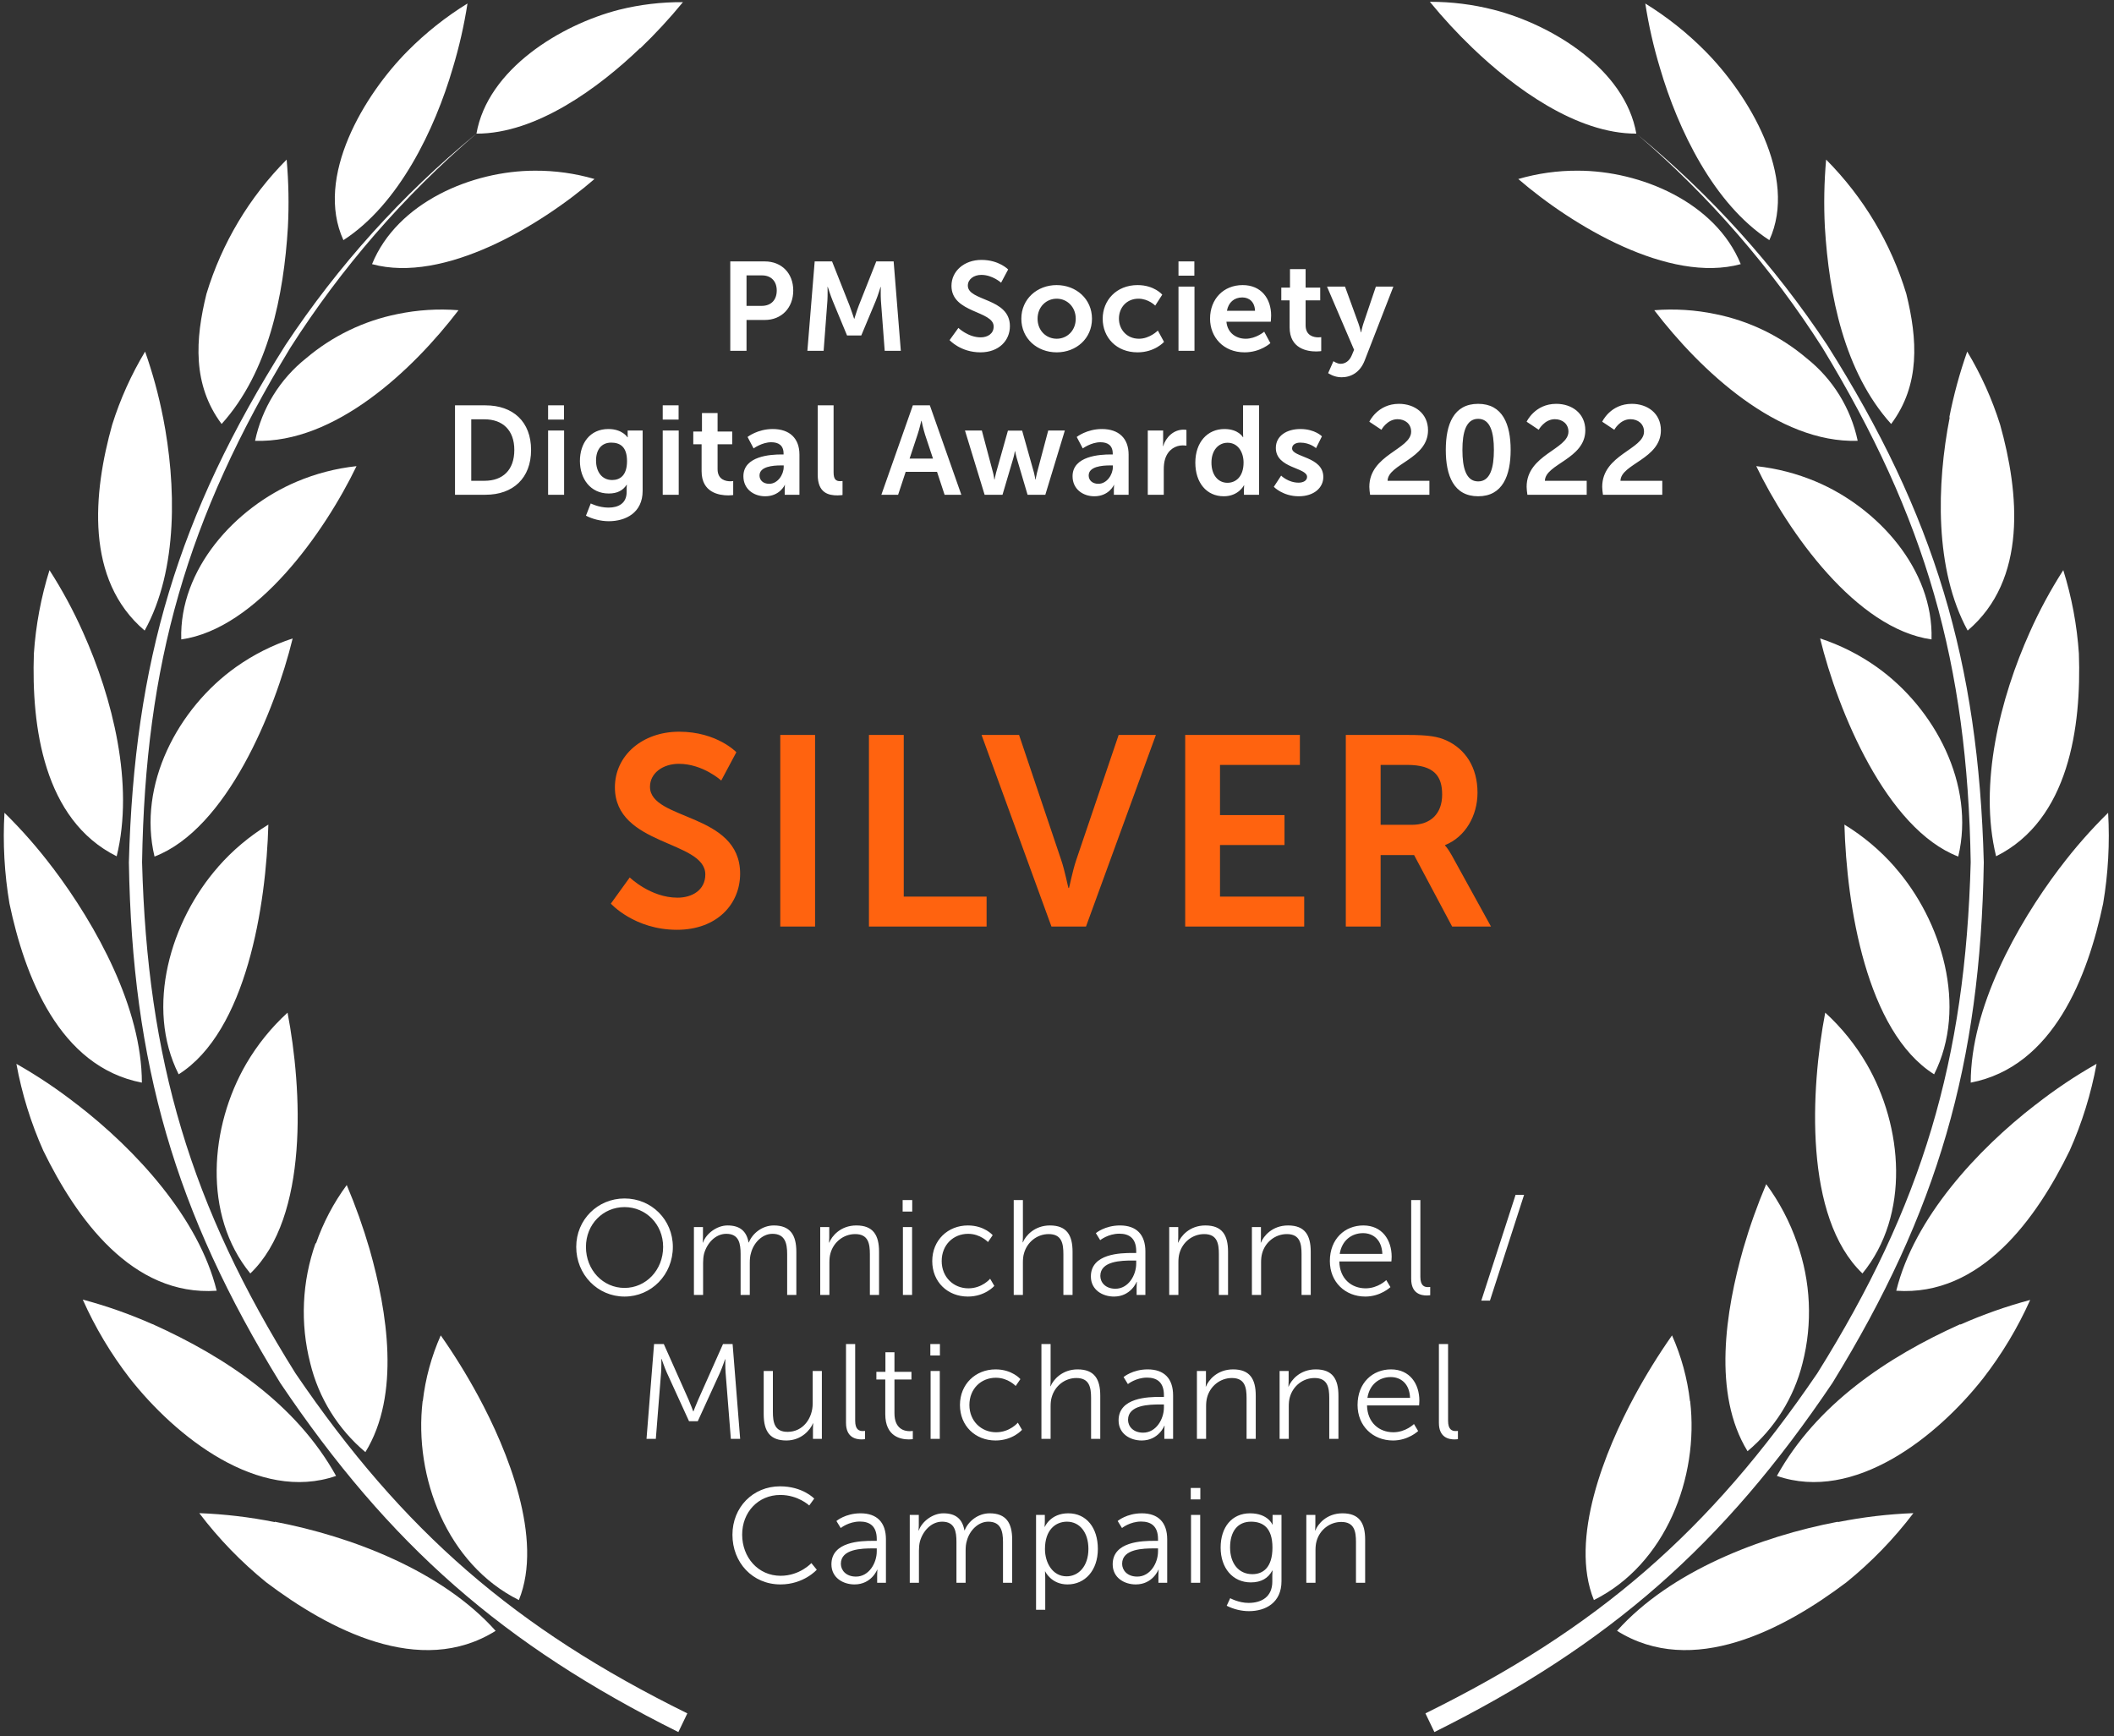
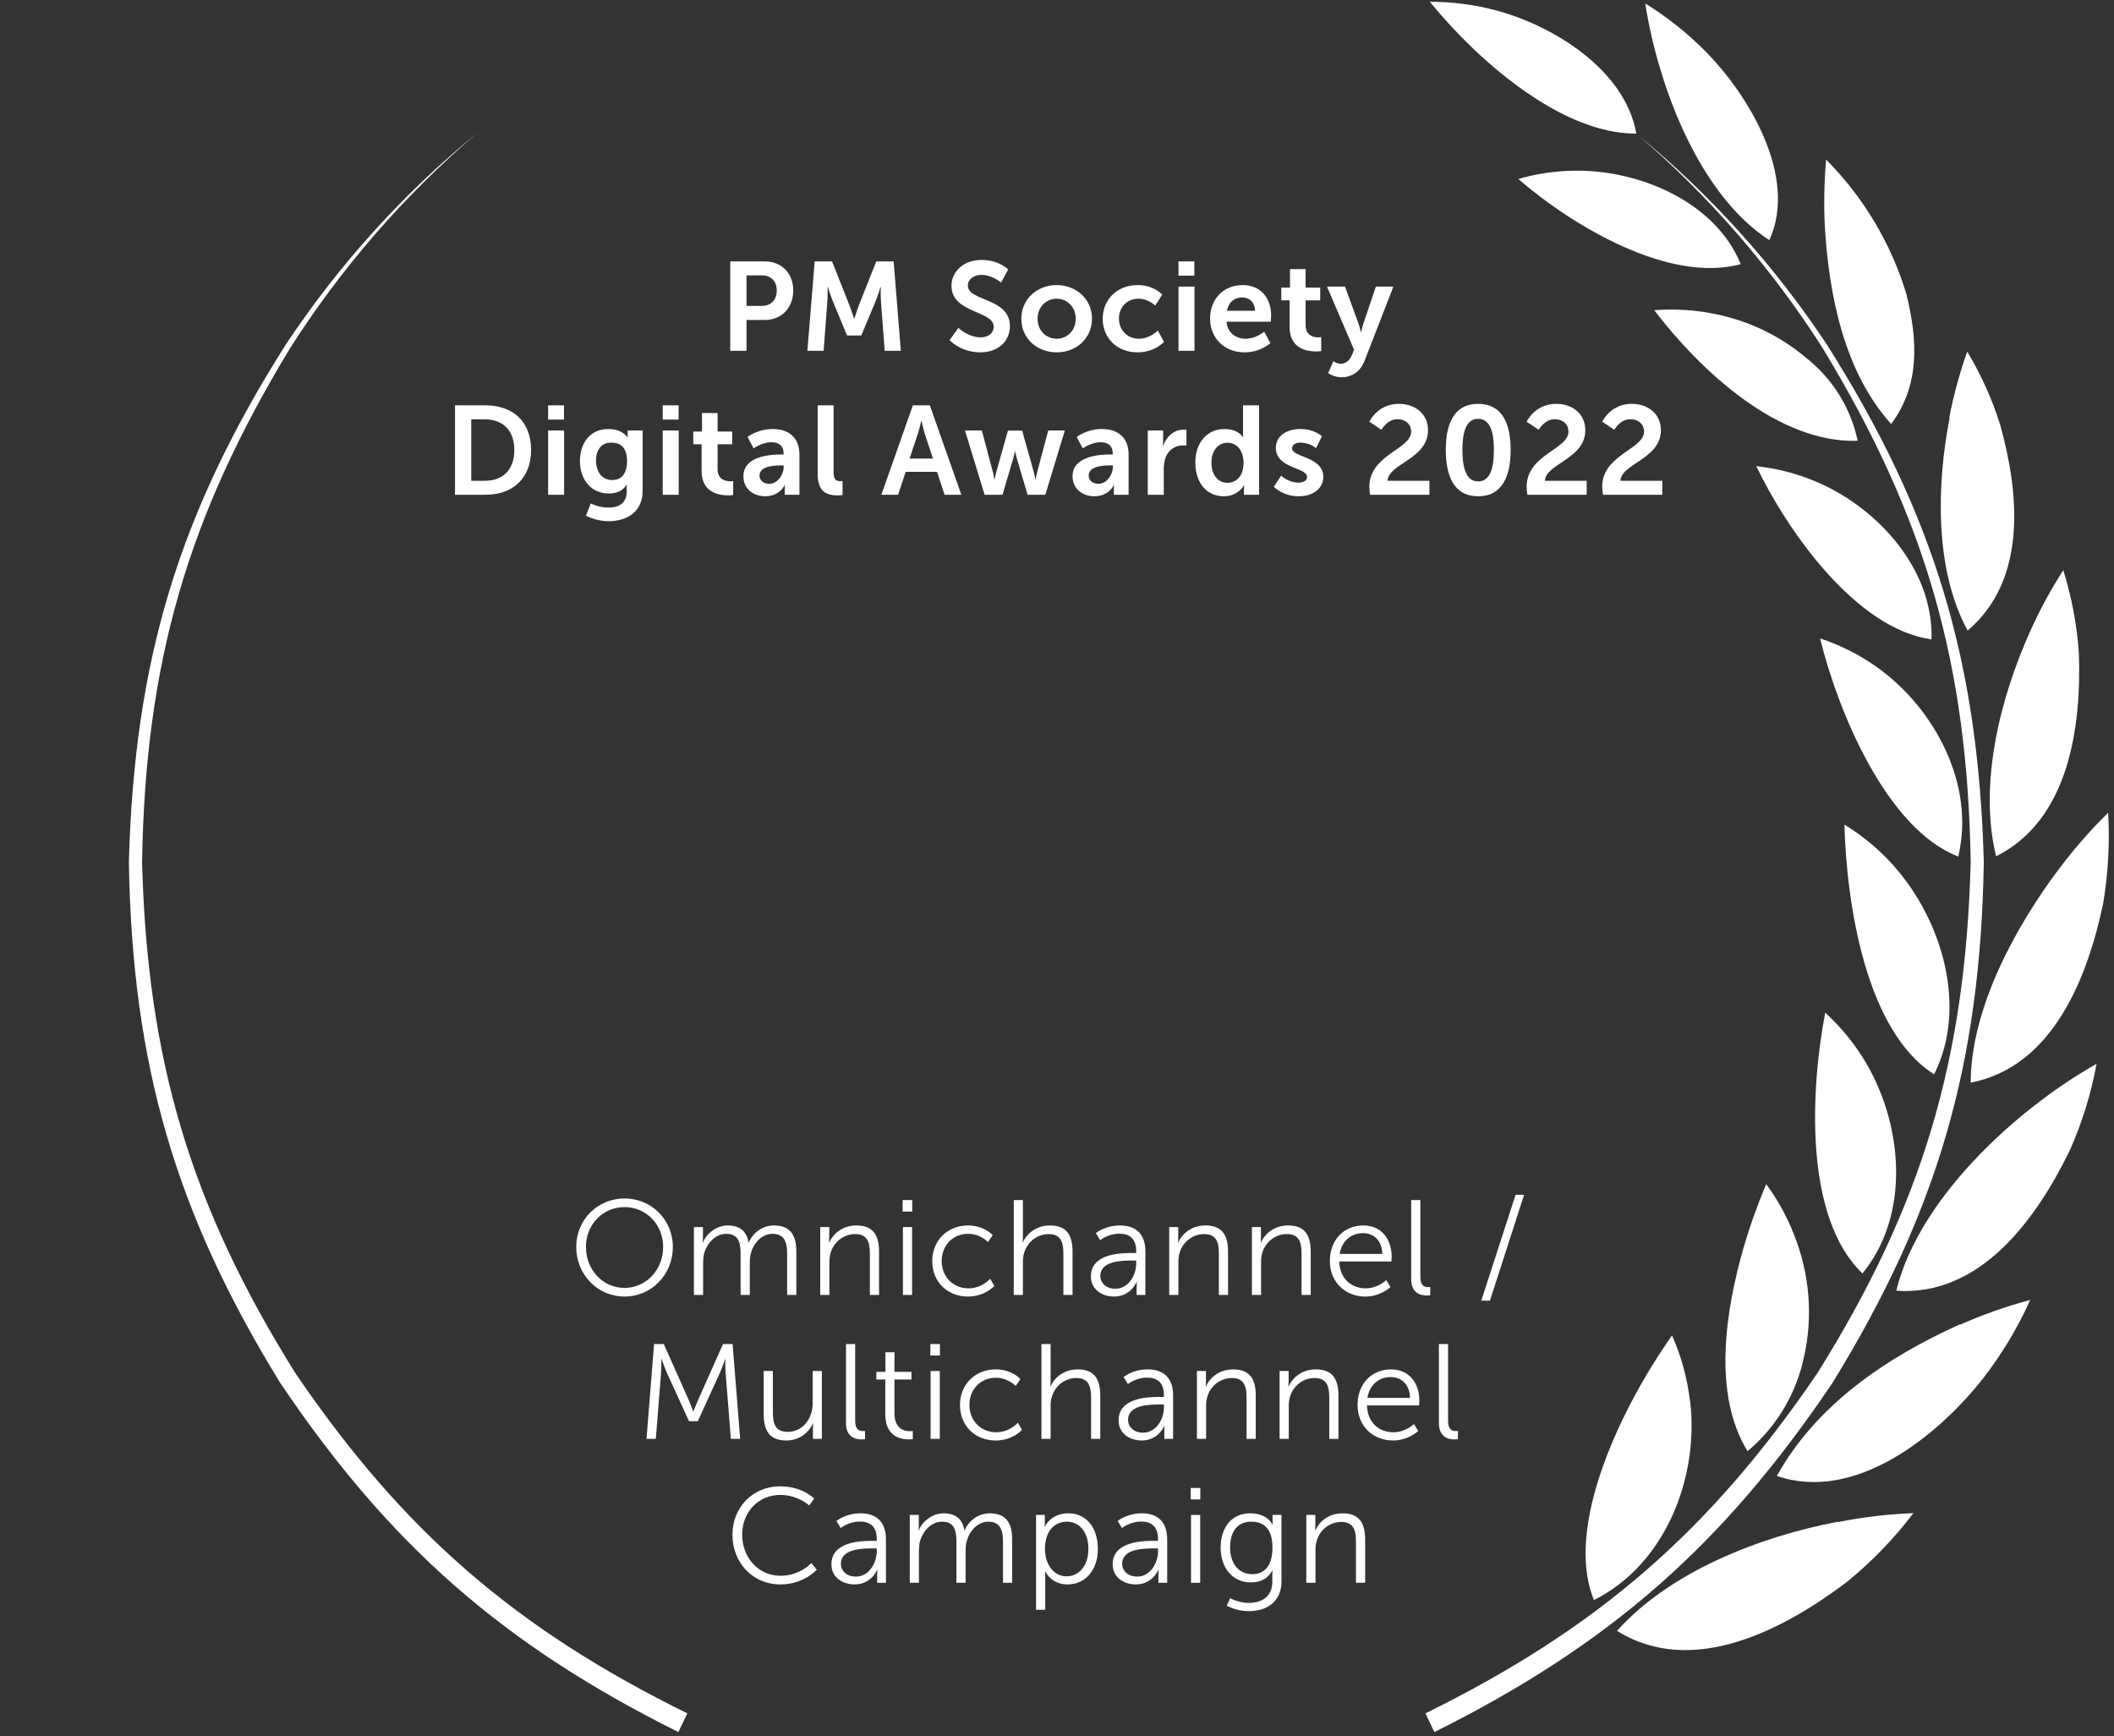
<svg xmlns="http://www.w3.org/2000/svg" width="235" height="193" viewBox="0 0 235 193" fill="none">
  <rect x="0" y="0" width="235" height="193" fill="#333333" stroke="none" />
  <path d="M190.685 34.914C194.427 35.665 197.916 37.353 200.825 39.819C203.734 42.126 205.744 45.374 206.509 49.002C197.644 49.291 189.019 41.192 183.894 34.486C186.167 34.304 188.453 34.448 190.685 34.914ZM201.872 53.539C208.732 56.435 214.954 63.29 214.715 71.081C206.329 69.897 198.761 59.141 195.231 51.818C197.517 52.065 199.755 52.645 201.872 53.539ZM208.623 74.145C215.084 78.732 219.591 87.229 217.686 95.218C209.709 92.144 204.305 79.06 202.331 70.971C204.575 71.709 206.696 72.779 208.623 74.145ZM210.617 96.372C215.882 102.342 218.763 111.943 215.004 119.426C207.456 114.66 205.272 100.601 205.033 91.666C207.125 92.944 209.011 94.531 210.627 96.372H210.617ZM207.496 118.261C211.544 125.226 212.352 135.066 207.037 141.563C200.506 135.315 201.274 121.047 202.899 112.57C204.71 114.225 206.26 116.144 207.496 118.261ZM199.768 138.161C201.297 142.459 201.509 147.114 200.377 151.533C199.427 155.359 197.287 158.786 194.264 161.323C190.346 154.946 191.821 145.722 193.796 138.778C194.503 136.349 195.352 133.963 196.338 131.634C197.805 133.624 198.961 135.825 199.768 138.161ZM187.883 155.752C188.88 164.239 185.151 173.9 177.184 177.869C174.412 171.064 178.46 161.174 181.711 155.174C182.966 152.855 184.354 150.609 185.869 148.449C186.899 150.768 187.571 153.231 187.863 155.752H187.883ZM175.399 18.974C182.379 18.974 190.705 22.487 193.506 29.362C185.53 31.541 174.791 25.093 168.778 19.9C170.929 19.274 173.159 18.962 175.399 18.974ZM163.703 5.344C168.28 9.741 175.239 14.875 181.9 14.855C180.654 7.702 172.537 2.747 166.046 1.085C163.726 0.492 161.341 0.195 158.947 0.2C160.427 2.008 162.015 3.726 163.703 5.344ZM202.859 25.243C203.318 32.804 205.003 41.341 210.228 47.132C213.488 42.764 213.159 37.709 211.913 32.665C210.208 27.038 207.147 21.914 202.999 17.741C202.778 20.235 202.731 22.742 202.859 25.243ZM216.739 46.386C215.283 53.808 215.024 63.3 218.733 70.096C225.394 64.444 224.457 54.763 222.343 47.211C221.449 44.367 220.221 41.638 218.683 39.083C217.841 41.472 217.175 43.919 216.689 46.406L216.739 46.386ZM225.643 70.265C222.343 77.607 219.93 87.179 221.894 95.188C230.021 91.139 231.377 80.751 231.097 72.653C230.885 69.504 230.303 66.392 229.362 63.38C227.95 65.577 226.706 67.879 225.643 70.265ZM228.974 96.472C224.088 102.939 219.082 112.073 219.072 120.351C228.276 118.58 232.095 108.511 233.79 100.452C234.354 97.117 234.542 93.729 234.348 90.353C232.406 92.259 230.609 94.308 228.974 96.482V96.472ZM226.271 122.808C219.83 127.783 212.8 135.365 210.796 143.484C220.219 144.14 226.421 135.405 230.07 127.913C231.448 124.826 232.453 121.586 233.062 118.261C230.691 119.605 228.424 121.125 226.281 122.808H226.271ZM217.906 147.205C209.769 150.866 201.952 156.1 197.525 164.069C206.16 167.054 215.363 159.702 220.458 153.214C222.541 150.53 224.295 147.607 225.683 144.508C223.029 145.216 220.435 146.131 217.926 147.245L217.906 147.205ZM204.305 169.164C195.73 170.795 185.699 174.646 179.756 181.292C188.142 186.546 198.332 181.123 205.252 175.899C208.035 173.643 210.536 171.061 212.701 168.208C209.88 168.316 207.073 168.649 204.305 169.203V169.164ZM184.532 7.572C186.527 14.388 190.515 22.706 196.687 26.695C199.908 19.661 194.364 10.507 189.528 5.652C187.534 3.642 185.308 1.876 182.897 0.389C183.273 2.818 183.819 5.219 184.532 7.572Z" fill="white" />
  <path d="M181.988 14.925C189.988 21.79 196.933 29.792 202.598 38.675C214.075 57.579 218.711 73.777 219.07 95.855C218.482 117.854 213.696 133.992 202.02 152.657C190.054 170.238 177.58 181.043 158.456 190.466L159.453 192.545C178.917 182.844 191.56 171.76 203.695 153.742C215.421 134.688 220.157 118.232 220.526 95.865C219.928 73.568 215.042 57.211 203.116 38.356C197.281 29.546 190.163 21.652 181.998 14.935L181.988 14.925Z" fill="white" />
-   <path d="M44.179 34.914C40.437 35.666 36.948 37.354 34.038 39.819C31.13 42.127 29.12 45.375 28.355 49.003C37.219 49.291 45.844 41.192 50.969 34.486C48.697 34.305 46.411 34.45 44.179 34.914ZM32.992 53.54C26.131 56.435 19.91 63.29 20.149 71.081C28.534 69.897 36.102 59.141 39.632 51.819C37.346 52.066 35.109 52.646 32.992 53.54ZM26.241 74.145C19.78 78.732 15.273 87.229 17.177 95.219C25.204 92.144 30.559 79.061 32.533 70.972C30.288 71.71 28.168 72.78 26.241 74.145ZM24.247 96.373C18.982 102.343 16.101 111.944 19.86 119.426C27.408 114.66 29.591 100.601 29.831 91.667C27.739 92.945 25.853 94.531 24.237 96.373H24.247ZM27.368 118.262C23.32 125.227 22.512 135.067 27.826 141.564C34.358 135.316 33.59 121.048 31.965 112.571C30.154 114.226 28.604 116.145 27.368 118.262ZM35.095 138.161C33.566 142.459 33.355 147.115 34.487 151.533C35.423 155.398 37.572 158.863 40.619 161.423C44.538 155.046 43.062 145.822 41.088 138.877C40.381 136.449 39.532 134.063 38.545 131.734C37.079 133.724 35.922 135.925 35.115 138.261L35.095 138.161ZM46.981 155.752C45.984 164.239 49.713 173.9 57.68 177.87C60.452 171.064 56.404 161.175 53.153 155.175C51.898 152.855 50.51 150.609 48.995 148.449C47.965 150.769 47.292 153.231 47.001 155.752H46.981ZM59.465 18.975C52.485 18.975 44.159 22.487 41.357 29.362C49.334 31.541 60.073 25.094 66.086 19.9C63.935 19.274 61.705 18.963 59.465 18.975ZM71.161 5.344C66.584 9.742 59.624 14.876 52.964 14.856C54.21 7.702 62.326 2.747 68.818 1.085C71.139 0.506 73.524 0.222 75.917 0.24C74.437 2.048 72.848 3.766 71.161 5.384V5.344ZM32.004 25.243C31.546 32.805 29.861 41.342 24.636 47.132C21.375 42.764 21.704 37.71 22.951 32.666C24.656 27.039 27.716 21.915 31.865 17.741C32.086 20.235 32.132 22.742 32.004 25.243ZM18.125 46.386C19.58 53.808 19.84 63.3 16.081 70.096C9.42 64.445 10.357 54.764 12.471 47.212C13.365 44.367 14.593 41.639 16.13 39.083C16.973 41.472 17.639 43.92 18.125 46.406V46.386ZM9.22 70.265C12.521 77.608 14.934 87.179 12.97 95.189C4.843 91.139 3.487 80.752 3.766 72.653C3.978 69.505 4.561 66.392 5.501 63.38C6.914 65.578 8.157 67.879 9.22 70.265ZM5.87 96.472C10.756 102.94 15.761 112.073 15.771 120.351C6.568 118.58 2.749 108.511 1.054 100.452C0.489 97.117 0.302 93.73 0.496 90.353C2.438 92.259 4.235 94.308 5.87 96.482V96.472ZM8.612 122.809C15.053 127.784 22.083 135.365 24.087 143.484C14.665 144.141 8.463 135.405 4.813 127.913C3.435 124.826 2.431 121.586 1.822 118.262C4.193 119.606 6.459 121.126 8.602 122.809H8.612ZM16.978 147.205C25.114 150.867 32.932 156.1 37.359 164.07C28.724 167.055 19.52 159.702 14.425 153.215C12.34 150.518 10.586 147.582 9.2 144.469C11.854 145.177 14.448 146.091 16.958 147.205H16.978ZM30.549 169.164C39.124 170.796 49.155 174.646 55.097 181.293C46.712 186.546 36.521 181.123 29.601 175.9C26.818 173.644 24.317 171.062 22.153 168.209C24.974 168.316 27.781 168.649 30.549 169.204V169.164ZM50.331 7.573C48.337 14.388 44.349 22.706 38.176 26.696C34.956 19.661 40.5 10.508 45.336 5.652C47.33 3.643 49.556 1.876 51.967 0.389C51.591 2.819 51.044 5.219 50.331 7.573Z" fill="white" />
  <path d="M52.875 14.925C44.875 21.79 37.93 29.792 32.265 38.675C20.788 57.579 16.152 73.777 15.793 95.855C16.381 117.854 21.167 133.992 32.843 152.657C44.809 170.238 57.282 181.043 76.407 190.466C76.078 191.152 75.749 191.849 75.41 192.545C55.936 182.844 43.293 171.76 31.158 153.742C19.432 134.688 14.696 118.232 14.327 95.865C14.925 73.568 19.811 57.211 31.736 38.356C37.572 29.546 44.689 21.652 52.855 14.935L52.875 14.925Z" fill="white" />
-   <path d="M64.056 138.612C64.056 141.702 66.441 144.132 69.426 144.132C72.411 144.132 74.796 141.702 74.796 138.612C74.796 135.582 72.411 133.227 69.426 133.227C66.441 133.227 64.056 135.582 64.056 138.612ZM65.136 138.612C65.136 136.092 67.041 134.187 69.426 134.187C71.796 134.187 73.716 136.092 73.716 138.612C73.716 141.192 71.796 143.172 69.426 143.172C67.041 143.172 65.136 141.192 65.136 138.612ZM77.139 143.952H78.159V140.382C78.159 140.037 78.189 139.692 78.264 139.377C78.579 138.222 79.509 137.157 80.739 137.157C82.164 137.157 82.329 138.267 82.329 139.407V143.952H83.349V140.382C83.349 139.977 83.379 139.617 83.484 139.287C83.769 138.177 84.714 137.157 85.869 137.157C87.249 137.157 87.504 138.177 87.504 139.407V143.952H88.524V139.152C88.524 137.292 87.849 136.227 86.019 136.227C84.744 136.227 83.649 137.097 83.244 138.117H83.214C82.989 136.872 82.269 136.227 80.874 136.227C79.704 136.227 78.504 137.112 78.144 138.132H78.114C78.114 138.132 78.144 137.862 78.144 137.532V136.407H77.139V143.952ZM91.179 143.952H92.199V140.337C92.199 139.977 92.229 139.632 92.319 139.317C92.664 138.072 93.774 137.187 95.064 137.187C96.519 137.187 96.699 138.237 96.699 139.422V143.952H97.719V139.152C97.719 137.292 97.059 136.227 95.199 136.227C93.414 136.227 92.454 137.442 92.184 138.132H92.154C92.154 138.132 92.184 137.862 92.184 137.532V136.407H91.179V143.952ZM100.341 134.682H101.406V133.407H100.341V134.682ZM100.371 143.952H101.391V136.407H100.371V143.952ZM103.632 140.187C103.632 142.527 105.357 144.132 107.592 144.132C109.512 144.132 110.532 142.947 110.532 142.947L110.067 142.152C110.067 142.152 109.182 143.217 107.652 143.217C105.987 143.217 104.682 141.957 104.682 140.187C104.682 138.387 105.972 137.157 107.622 137.157C108.987 137.157 109.827 138.072 109.827 138.072L110.352 137.307C110.352 137.307 109.437 136.227 107.592 136.227C105.372 136.227 103.632 137.862 103.632 140.187ZM112.69 143.952H113.71V140.337C113.71 139.977 113.74 139.632 113.83 139.332C114.175 138.072 115.285 137.187 116.575 137.187C118.03 137.187 118.21 138.237 118.21 139.422V143.952H119.23V139.152C119.23 137.292 118.57 136.227 116.71 136.227C115 136.227 113.995 137.382 113.71 138.102H113.68C113.68 138.102 113.71 137.832 113.71 137.487V133.407H112.69V143.952ZM121.266 141.897C121.266 143.397 122.571 144.132 123.831 144.132C125.721 144.132 126.351 142.497 126.351 142.497H126.381C126.381 142.497 126.351 142.752 126.351 143.127V143.952H127.326V139.122C127.326 137.232 126.321 136.227 124.506 136.227C122.811 136.227 121.821 137.082 121.821 137.082L122.301 137.862C122.301 137.862 123.186 137.142 124.431 137.142C125.511 137.142 126.306 137.637 126.306 139.092V139.287H125.886C124.581 139.287 121.266 139.347 121.266 141.897ZM122.316 141.837C122.316 140.172 124.686 140.127 125.871 140.127H126.306V140.457C126.306 141.762 125.436 143.262 123.996 143.262C122.871 143.262 122.316 142.542 122.316 141.837ZM129.974 143.952H130.994V140.337C130.994 139.977 131.024 139.632 131.114 139.317C131.459 138.072 132.569 137.187 133.859 137.187C135.314 137.187 135.494 138.237 135.494 139.422V143.952H136.514V139.152C136.514 137.292 135.854 136.227 133.994 136.227C132.209 136.227 131.249 137.442 130.979 138.132H130.949C130.949 138.132 130.979 137.862 130.979 137.532V136.407H129.974V143.952ZM139.166 143.952H140.186V140.337C140.186 139.977 140.216 139.632 140.306 139.317C140.651 138.072 141.761 137.187 143.051 137.187C144.506 137.187 144.686 138.237 144.686 139.422V143.952H145.706V139.152C145.706 137.292 145.046 136.227 143.186 136.227C141.401 136.227 140.441 137.442 140.171 138.132H140.141C140.141 138.132 140.171 137.862 140.171 137.532V136.407H139.166V143.952ZM147.832 140.187C147.832 142.512 149.527 144.132 151.777 144.132C153.472 144.132 154.567 143.082 154.567 143.082L154.102 142.302C154.102 142.302 153.187 143.217 151.807 143.217C150.247 143.217 148.927 142.167 148.882 140.232H154.672C154.672 140.232 154.702 139.887 154.702 139.707C154.702 137.832 153.637 136.227 151.552 136.227C149.512 136.227 147.832 137.712 147.832 140.187ZM148.927 139.392C149.167 137.877 150.262 137.082 151.522 137.082C152.647 137.082 153.607 137.817 153.667 139.392H148.927ZM156.873 142.167C156.873 143.817 157.983 144.012 158.613 144.012C158.808 144.012 158.988 143.982 158.988 143.982V143.067C158.988 143.067 158.868 143.082 158.733 143.082C158.343 143.082 157.893 142.932 157.893 141.942V133.407H156.873V142.167ZM164.668 144.582H165.628L169.423 132.822H168.478L164.668 144.582ZM71.869 159.952H72.904L73.489 152.572C73.534 152.002 73.519 151.072 73.519 151.072H73.549C73.549 151.072 73.879 152.047 74.119 152.572L76.594 157.987H77.569L80.044 152.572C80.284 152.032 80.599 151.102 80.599 151.102H80.629C80.629 151.102 80.614 152.002 80.659 152.572L81.244 159.952H82.279L81.439 149.407H80.374L77.614 155.602C77.374 156.142 77.089 156.892 77.089 156.892H77.059C77.059 156.892 76.789 156.142 76.549 155.602L73.789 149.407H72.709L71.869 159.952ZM84.896 157.207C84.896 159.172 85.646 160.132 87.416 160.132C89.081 160.132 90.071 158.962 90.371 158.227H90.401C90.401 158.227 90.371 158.497 90.371 158.827V159.952H91.361V152.407H90.341V156.022C90.341 157.657 89.276 159.172 87.551 159.172C86.096 159.172 85.916 158.122 85.916 156.937V152.407H84.896V157.207ZM94.045 158.167C94.045 159.817 95.155 160.012 95.785 160.012C95.98 160.012 96.16 159.982 96.16 159.982V159.067C96.16 159.067 96.04 159.082 95.905 159.082C95.515 159.082 95.065 158.932 95.065 157.942V149.407H94.045V158.167ZM98.411 157.207C98.411 159.727 100.166 160.012 101.036 160.012C101.306 160.012 101.471 159.982 101.471 159.982V159.067C101.471 159.067 101.336 159.097 101.126 159.097C100.556 159.097 99.431 158.872 99.431 157.102V153.352H101.321V152.497H99.431V150.322H98.426V152.497H97.421V153.352H98.411V157.207ZM103.42 150.682H104.485V149.407H103.42V150.682ZM103.45 159.952H104.47V152.407H103.45V159.952ZM106.712 156.187C106.712 158.527 108.437 160.132 110.672 160.132C112.592 160.132 113.612 158.947 113.612 158.947L113.147 158.152C113.147 158.152 112.262 159.217 110.732 159.217C109.067 159.217 107.762 157.957 107.762 156.187C107.762 154.387 109.052 153.157 110.702 153.157C112.067 153.157 112.907 154.072 112.907 154.072L113.432 153.307C113.432 153.307 112.517 152.227 110.672 152.227C108.452 152.227 106.712 153.862 106.712 156.187ZM115.769 159.952H116.789V156.337C116.789 155.977 116.819 155.632 116.909 155.332C117.254 154.072 118.364 153.187 119.654 153.187C121.109 153.187 121.289 154.237 121.289 155.422V159.952H122.309V155.152C122.309 153.292 121.649 152.227 119.789 152.227C118.079 152.227 117.074 153.382 116.789 154.102H116.759C116.759 154.102 116.789 153.832 116.789 153.487V149.407H115.769V159.952ZM124.346 157.897C124.346 159.397 125.651 160.132 126.911 160.132C128.801 160.132 129.431 158.497 129.431 158.497H129.461C129.461 158.497 129.431 158.752 129.431 159.127V159.952H130.406V155.122C130.406 153.232 129.401 152.227 127.586 152.227C125.891 152.227 124.901 153.082 124.901 153.082L125.381 153.862C125.381 153.862 126.266 153.142 127.511 153.142C128.591 153.142 129.386 153.637 129.386 155.092V155.287H128.966C127.661 155.287 124.346 155.347 124.346 157.897ZM125.396 157.837C125.396 156.172 127.766 156.127 128.951 156.127H129.386V156.457C129.386 157.762 128.516 159.262 127.076 159.262C125.951 159.262 125.396 158.542 125.396 157.837ZM133.054 159.952H134.074V156.337C134.074 155.977 134.104 155.632 134.194 155.317C134.539 154.072 135.649 153.187 136.939 153.187C138.394 153.187 138.574 154.237 138.574 155.422V159.952H139.594V155.152C139.594 153.292 138.934 152.227 137.074 152.227C135.289 152.227 134.329 153.442 134.059 154.132H134.029C134.029 154.132 134.059 153.862 134.059 153.532V152.407H133.054V159.952ZM142.245 159.952H143.265V156.337C143.265 155.977 143.295 155.632 143.385 155.317C143.73 154.072 144.84 153.187 146.13 153.187C147.585 153.187 147.765 154.237 147.765 155.422V159.952H148.785V155.152C148.785 153.292 148.125 152.227 146.265 152.227C144.48 152.227 143.52 153.442 143.25 154.132H143.22C143.22 154.132 143.25 153.862 143.25 153.532V152.407H142.245V159.952ZM150.912 156.187C150.912 158.512 152.607 160.132 154.857 160.132C156.552 160.132 157.647 159.082 157.647 159.082L157.182 158.302C157.182 158.302 156.267 159.217 154.887 159.217C153.327 159.217 152.007 158.167 151.962 156.232H157.752C157.752 156.232 157.782 155.887 157.782 155.707C157.782 153.832 156.717 152.227 154.632 152.227C152.592 152.227 150.912 153.712 150.912 156.187ZM152.007 155.392C152.247 153.877 153.342 153.082 154.602 153.082C155.727 153.082 156.687 153.817 156.747 155.392H152.007ZM159.953 158.167C159.953 159.817 161.063 160.012 161.693 160.012C161.888 160.012 162.068 159.982 162.068 159.982V159.067C162.068 159.067 161.948 159.082 161.813 159.082C161.423 159.082 160.973 158.932 160.973 157.942V149.407H159.953V158.167ZM81.421 170.612C81.421 173.687 83.641 176.132 86.761 176.132C89.356 176.132 90.796 174.497 90.796 174.497L90.196 173.762C90.196 173.762 88.906 175.172 86.776 175.172C84.271 175.172 82.501 173.117 82.501 170.597C82.501 168.107 84.271 166.187 86.746 166.187C88.726 166.187 89.956 167.357 89.956 167.357L90.511 166.592C90.511 166.592 89.236 165.227 86.716 165.227C83.701 165.227 81.421 167.552 81.421 170.612ZM92.424 173.897C92.424 175.397 93.729 176.132 94.989 176.132C96.879 176.132 97.509 174.497 97.509 174.497H97.539C97.539 174.497 97.509 174.752 97.509 175.127V175.952H98.484V171.122C98.484 169.232 97.479 168.227 95.664 168.227C93.969 168.227 92.979 169.082 92.979 169.082L93.459 169.862C93.459 169.862 94.344 169.142 95.589 169.142C96.669 169.142 97.464 169.637 97.464 171.092V171.287H97.044C95.739 171.287 92.424 171.347 92.424 173.897ZM93.474 173.837C93.474 172.172 95.844 172.127 97.029 172.127H97.464V172.457C97.464 173.762 96.594 175.262 95.154 175.262C94.029 175.262 93.474 174.542 93.474 173.837ZM101.132 175.952H102.152V172.382C102.152 172.037 102.182 171.692 102.257 171.377C102.572 170.222 103.502 169.157 104.732 169.157C106.157 169.157 106.322 170.267 106.322 171.407V175.952H107.342V172.382C107.342 171.977 107.372 171.617 107.477 171.287C107.762 170.177 108.707 169.157 109.862 169.157C111.242 169.157 111.497 170.177 111.497 171.407V175.952H112.517V171.152C112.517 169.292 111.842 168.227 110.012 168.227C108.737 168.227 107.642 169.097 107.237 170.117H107.207C106.982 168.872 106.262 168.227 104.867 168.227C103.697 168.227 102.497 169.112 102.137 170.132H102.107C102.107 170.132 102.137 169.862 102.137 169.532V168.407H101.132V175.952ZM115.172 178.952H116.192V175.352C116.192 174.962 116.162 174.692 116.162 174.692H116.192C116.192 174.692 116.852 176.132 118.667 176.132C120.617 176.132 122.042 174.572 122.042 172.187C122.042 169.847 120.782 168.227 118.757 168.227C116.762 168.227 116.147 169.727 116.147 169.727H116.117C116.117 169.727 116.147 169.472 116.147 169.142V168.407H115.172V178.952ZM116.162 172.202C116.162 170.057 117.347 169.157 118.607 169.157C120.017 169.157 120.992 170.342 120.992 172.187C120.992 174.107 119.897 175.232 118.562 175.232C117.002 175.232 116.162 173.717 116.162 172.202ZM123.69 173.897C123.69 175.397 124.995 176.132 126.255 176.132C128.145 176.132 128.775 174.497 128.775 174.497H128.805C128.805 174.497 128.775 174.752 128.775 175.127V175.952H129.75V171.122C129.75 169.232 128.745 168.227 126.93 168.227C125.235 168.227 124.245 169.082 124.245 169.082L124.725 169.862C124.725 169.862 125.61 169.142 126.855 169.142C127.935 169.142 128.73 169.637 128.73 171.092V171.287H128.31C127.005 171.287 123.69 171.347 123.69 173.897ZM124.74 173.837C124.74 172.172 127.11 172.127 128.295 172.127H128.73V172.457C128.73 173.762 127.86 175.262 126.42 175.262C125.295 175.262 124.74 174.542 124.74 173.837ZM132.368 166.682H133.433V165.407H132.368V166.682ZM132.398 175.952H133.418V168.407H132.398V175.952ZM136.755 177.662L136.365 178.502C137.1 178.877 137.97 179.102 138.84 179.102C140.685 179.102 142.455 178.172 142.455 175.772V168.407H141.465V169.232C141.465 169.397 141.48 169.487 141.48 169.487H141.45C141.45 169.487 140.955 168.227 138.96 168.227C136.935 168.227 135.69 169.772 135.69 172.037C135.69 174.302 137.025 175.907 139.05 175.907C140.22 175.907 140.985 175.427 141.435 174.587H141.465C141.465 174.587 141.435 174.842 141.435 175.127V175.817C141.435 177.497 140.265 178.187 138.795 178.187C137.685 178.187 136.755 177.662 136.755 177.662ZM139.215 174.992C137.715 174.992 136.74 173.822 136.74 172.022C136.74 170.222 137.595 169.157 139.065 169.157C140.4 169.157 141.45 169.832 141.45 172.037C141.45 174.257 140.4 174.992 139.215 174.992ZM145.215 175.952H146.235V172.337C146.235 171.977 146.265 171.632 146.355 171.317C146.7 170.072 147.81 169.187 149.1 169.187C150.555 169.187 150.735 170.237 150.735 171.422V175.952H151.755V171.152C151.755 169.292 151.095 168.227 149.235 168.227C147.45 168.227 146.49 169.442 146.22 170.132H146.19C146.19 170.132 146.22 169.862 146.22 169.532V168.407H145.215V175.952Z" fill="white" />
-   <path d="M67.905 100.45C67.905 100.45 70.515 103.36 75.255 103.36C79.695 103.36 82.275 100.51 82.275 97.12C82.275 90.31 72.255 91.24 72.255 87.46C72.255 85.96 73.665 84.91 75.465 84.91C78.135 84.91 80.175 86.77 80.175 86.77L81.855 83.62C81.855 83.62 79.695 81.34 75.495 81.34C71.415 81.34 68.355 83.98 68.355 87.52C68.355 94.06 78.405 93.4 78.405 97.21C78.405 98.95 76.935 99.79 75.315 99.79C72.315 99.79 70.005 97.54 70.005 97.54L67.905 100.45ZM86.737 103H90.607V81.7H86.737V103ZM96.594 103H109.674V99.67H100.464V81.7H96.594V103ZM116.883 103H120.723L128.493 81.7H124.353L119.643 95.59C119.223 96.82 118.863 98.71 118.833 98.71H118.773C118.743 98.71 118.383 96.82 117.963 95.59L113.283 81.7H109.113L116.883 103ZM131.75 103H144.98V99.67H135.62V93.94H142.79V90.61H135.62V85.03H144.5V81.7H131.75V103ZM149.605 103H153.475V95.05H157.195L161.425 103H165.745L161.365 95.05C160.945 94.3 160.645 94 160.645 94V93.94C162.895 93.04 164.245 90.67 164.245 88.12C164.245 85.3 162.895 83.26 160.765 82.3C159.835 81.88 158.785 81.7 156.475 81.7H149.605V103ZM153.475 91.69V85.03H156.415C159.445 85.03 160.315 86.29 160.315 88.33C160.315 90.46 159.025 91.69 156.955 91.69H153.475Z" fill="#FF630F" />
+   <path d="M64.056 138.612C64.056 141.702 66.441 144.132 69.426 144.132C72.411 144.132 74.796 141.702 74.796 138.612C74.796 135.582 72.411 133.227 69.426 133.227C66.441 133.227 64.056 135.582 64.056 138.612ZM65.136 138.612C65.136 136.092 67.041 134.187 69.426 134.187C71.796 134.187 73.716 136.092 73.716 138.612C73.716 141.192 71.796 143.172 69.426 143.172C67.041 143.172 65.136 141.192 65.136 138.612ZM77.139 143.952H78.159V140.382C78.159 140.037 78.189 139.692 78.264 139.377C78.579 138.222 79.509 137.157 80.739 137.157C82.164 137.157 82.329 138.267 82.329 139.407V143.952H83.349V140.382C83.349 139.977 83.379 139.617 83.484 139.287C83.769 138.177 84.714 137.157 85.869 137.157C87.249 137.157 87.504 138.177 87.504 139.407V143.952H88.524V139.152C88.524 137.292 87.849 136.227 86.019 136.227C84.744 136.227 83.649 137.097 83.244 138.117H83.214C82.989 136.872 82.269 136.227 80.874 136.227C79.704 136.227 78.504 137.112 78.144 138.132H78.114C78.114 138.132 78.144 137.862 78.144 137.532V136.407H77.139V143.952ZM91.179 143.952H92.199V140.337C92.199 139.977 92.229 139.632 92.319 139.317C92.664 138.072 93.774 137.187 95.064 137.187C96.519 137.187 96.699 138.237 96.699 139.422V143.952H97.719V139.152C97.719 137.292 97.059 136.227 95.199 136.227C93.414 136.227 92.454 137.442 92.184 138.132H92.154C92.154 138.132 92.184 137.862 92.184 137.532V136.407H91.179V143.952ZM100.341 134.682H101.406V133.407H100.341V134.682ZM100.371 143.952H101.391V136.407H100.371V143.952ZM103.632 140.187C103.632 142.527 105.357 144.132 107.592 144.132C109.512 144.132 110.532 142.947 110.532 142.947L110.067 142.152C110.067 142.152 109.182 143.217 107.652 143.217C105.987 143.217 104.682 141.957 104.682 140.187C104.682 138.387 105.972 137.157 107.622 137.157C108.987 137.157 109.827 138.072 109.827 138.072L110.352 137.307C110.352 137.307 109.437 136.227 107.592 136.227C105.372 136.227 103.632 137.862 103.632 140.187ZM112.69 143.952H113.71V140.337C113.71 139.977 113.74 139.632 113.83 139.332C114.175 138.072 115.285 137.187 116.575 137.187C118.03 137.187 118.21 138.237 118.21 139.422V143.952H119.23V139.152C119.23 137.292 118.57 136.227 116.71 136.227C115 136.227 113.995 137.382 113.71 138.102H113.68C113.68 138.102 113.71 137.832 113.71 137.487V133.407H112.69V143.952ZM121.266 141.897C121.266 143.397 122.571 144.132 123.831 144.132C125.721 144.132 126.351 142.497 126.351 142.497H126.381C126.381 142.497 126.351 142.752 126.351 143.127V143.952H127.326V139.122C127.326 137.232 126.321 136.227 124.506 136.227C122.811 136.227 121.821 137.082 121.821 137.082L122.301 137.862C122.301 137.862 123.186 137.142 124.431 137.142C125.511 137.142 126.306 137.637 126.306 139.092V139.287H125.886C124.581 139.287 121.266 139.347 121.266 141.897ZM122.316 141.837C122.316 140.172 124.686 140.127 125.871 140.127H126.306V140.457C126.306 141.762 125.436 143.262 123.996 143.262C122.871 143.262 122.316 142.542 122.316 141.837ZM129.974 143.952H130.994V140.337C130.994 139.977 131.024 139.632 131.114 139.317C131.459 138.072 132.569 137.187 133.859 137.187C135.314 137.187 135.494 138.237 135.494 139.422V143.952H136.514V139.152C136.514 137.292 135.854 136.227 133.994 136.227C132.209 136.227 131.249 137.442 130.979 138.132H130.949C130.949 138.132 130.979 137.862 130.979 137.532V136.407H129.974V143.952ZM139.166 143.952H140.186V140.337C140.186 139.977 140.216 139.632 140.306 139.317C140.651 138.072 141.761 137.187 143.051 137.187C144.506 137.187 144.686 138.237 144.686 139.422V143.952H145.706V139.152C145.706 137.292 145.046 136.227 143.186 136.227C141.401 136.227 140.441 137.442 140.171 138.132H140.141C140.141 138.132 140.171 137.862 140.171 137.532V136.407H139.166V143.952ZM147.832 140.187C147.832 142.512 149.527 144.132 151.777 144.132C153.472 144.132 154.567 143.082 154.567 143.082L154.102 142.302C154.102 142.302 153.187 143.217 151.807 143.217C150.247 143.217 148.927 142.167 148.882 140.232H154.672C154.672 140.232 154.702 139.887 154.702 139.707C154.702 137.832 153.637 136.227 151.552 136.227C149.512 136.227 147.832 137.712 147.832 140.187ZM148.927 139.392C149.167 137.877 150.262 137.082 151.522 137.082C152.647 137.082 153.607 137.817 153.667 139.392H148.927ZM156.873 142.167C156.873 143.817 157.983 144.012 158.613 144.012C158.808 144.012 158.988 143.982 158.988 143.982V143.067C158.988 143.067 158.868 143.082 158.733 143.082C158.343 143.082 157.893 142.932 157.893 141.942V133.407H156.873V142.167ZM164.668 144.582H165.628L169.423 132.822H168.478L164.668 144.582ZM71.869 159.952H72.904L73.489 152.572C73.534 152.002 73.519 151.072 73.519 151.072H73.549C73.549 151.072 73.879 152.047 74.119 152.572L76.594 157.987H77.569L80.044 152.572C80.284 152.032 80.599 151.102 80.599 151.102H80.629C80.629 151.102 80.614 152.002 80.659 152.572L81.244 159.952H82.279L81.439 149.407H80.374L77.614 155.602C77.374 156.142 77.089 156.892 77.089 156.892H77.059C77.059 156.892 76.789 156.142 76.549 155.602L73.789 149.407H72.709L71.869 159.952ZM84.896 157.207C84.896 159.172 85.646 160.132 87.416 160.132C89.081 160.132 90.071 158.962 90.371 158.227H90.401C90.401 158.227 90.371 158.497 90.371 158.827V159.952H91.361V152.407H90.341V156.022C90.341 157.657 89.276 159.172 87.551 159.172C86.096 159.172 85.916 158.122 85.916 156.937V152.407H84.896V157.207ZM94.045 158.167C94.045 159.817 95.155 160.012 95.785 160.012C95.98 160.012 96.16 159.982 96.16 159.982V159.067C96.16 159.067 96.04 159.082 95.905 159.082C95.515 159.082 95.065 158.932 95.065 157.942V149.407H94.045V158.167ZM98.411 157.207C98.411 159.727 100.166 160.012 101.036 160.012C101.306 160.012 101.471 159.982 101.471 159.982V159.067C101.471 159.067 101.336 159.097 101.126 159.097C100.556 159.097 99.431 158.872 99.431 157.102V153.352H101.321V152.497H99.431V150.322H98.426V152.497H97.421V153.352H98.411V157.207ZM103.42 150.682H104.485V149.407H103.42V150.682ZM103.45 159.952H104.47V152.407H103.45V159.952ZM106.712 156.187C106.712 158.527 108.437 160.132 110.672 160.132C112.592 160.132 113.612 158.947 113.612 158.947L113.147 158.152C113.147 158.152 112.262 159.217 110.732 159.217C109.067 159.217 107.762 157.957 107.762 156.187C107.762 154.387 109.052 153.157 110.702 153.157C112.067 153.157 112.907 154.072 112.907 154.072L113.432 153.307C113.432 153.307 112.517 152.227 110.672 152.227C108.452 152.227 106.712 153.862 106.712 156.187ZM115.769 159.952H116.789V156.337C116.789 155.977 116.819 155.632 116.909 155.332C117.254 154.072 118.364 153.187 119.654 153.187C121.109 153.187 121.289 154.237 121.289 155.422V159.952H122.309V155.152C122.309 153.292 121.649 152.227 119.789 152.227C118.079 152.227 117.074 153.382 116.789 154.102H116.759C116.759 154.102 116.789 153.832 116.789 153.487V149.407H115.769V159.952ZM124.346 157.897C124.346 159.397 125.651 160.132 126.911 160.132C128.801 160.132 129.431 158.497 129.431 158.497C129.461 158.497 129.431 158.752 129.431 159.127V159.952H130.406V155.122C130.406 153.232 129.401 152.227 127.586 152.227C125.891 152.227 124.901 153.082 124.901 153.082L125.381 153.862C125.381 153.862 126.266 153.142 127.511 153.142C128.591 153.142 129.386 153.637 129.386 155.092V155.287H128.966C127.661 155.287 124.346 155.347 124.346 157.897ZM125.396 157.837C125.396 156.172 127.766 156.127 128.951 156.127H129.386V156.457C129.386 157.762 128.516 159.262 127.076 159.262C125.951 159.262 125.396 158.542 125.396 157.837ZM133.054 159.952H134.074V156.337C134.074 155.977 134.104 155.632 134.194 155.317C134.539 154.072 135.649 153.187 136.939 153.187C138.394 153.187 138.574 154.237 138.574 155.422V159.952H139.594V155.152C139.594 153.292 138.934 152.227 137.074 152.227C135.289 152.227 134.329 153.442 134.059 154.132H134.029C134.029 154.132 134.059 153.862 134.059 153.532V152.407H133.054V159.952ZM142.245 159.952H143.265V156.337C143.265 155.977 143.295 155.632 143.385 155.317C143.73 154.072 144.84 153.187 146.13 153.187C147.585 153.187 147.765 154.237 147.765 155.422V159.952H148.785V155.152C148.785 153.292 148.125 152.227 146.265 152.227C144.48 152.227 143.52 153.442 143.25 154.132H143.22C143.22 154.132 143.25 153.862 143.25 153.532V152.407H142.245V159.952ZM150.912 156.187C150.912 158.512 152.607 160.132 154.857 160.132C156.552 160.132 157.647 159.082 157.647 159.082L157.182 158.302C157.182 158.302 156.267 159.217 154.887 159.217C153.327 159.217 152.007 158.167 151.962 156.232H157.752C157.752 156.232 157.782 155.887 157.782 155.707C157.782 153.832 156.717 152.227 154.632 152.227C152.592 152.227 150.912 153.712 150.912 156.187ZM152.007 155.392C152.247 153.877 153.342 153.082 154.602 153.082C155.727 153.082 156.687 153.817 156.747 155.392H152.007ZM159.953 158.167C159.953 159.817 161.063 160.012 161.693 160.012C161.888 160.012 162.068 159.982 162.068 159.982V159.067C162.068 159.067 161.948 159.082 161.813 159.082C161.423 159.082 160.973 158.932 160.973 157.942V149.407H159.953V158.167ZM81.421 170.612C81.421 173.687 83.641 176.132 86.761 176.132C89.356 176.132 90.796 174.497 90.796 174.497L90.196 173.762C90.196 173.762 88.906 175.172 86.776 175.172C84.271 175.172 82.501 173.117 82.501 170.597C82.501 168.107 84.271 166.187 86.746 166.187C88.726 166.187 89.956 167.357 89.956 167.357L90.511 166.592C90.511 166.592 89.236 165.227 86.716 165.227C83.701 165.227 81.421 167.552 81.421 170.612ZM92.424 173.897C92.424 175.397 93.729 176.132 94.989 176.132C96.879 176.132 97.509 174.497 97.509 174.497H97.539C97.539 174.497 97.509 174.752 97.509 175.127V175.952H98.484V171.122C98.484 169.232 97.479 168.227 95.664 168.227C93.969 168.227 92.979 169.082 92.979 169.082L93.459 169.862C93.459 169.862 94.344 169.142 95.589 169.142C96.669 169.142 97.464 169.637 97.464 171.092V171.287H97.044C95.739 171.287 92.424 171.347 92.424 173.897ZM93.474 173.837C93.474 172.172 95.844 172.127 97.029 172.127H97.464V172.457C97.464 173.762 96.594 175.262 95.154 175.262C94.029 175.262 93.474 174.542 93.474 173.837ZM101.132 175.952H102.152V172.382C102.152 172.037 102.182 171.692 102.257 171.377C102.572 170.222 103.502 169.157 104.732 169.157C106.157 169.157 106.322 170.267 106.322 171.407V175.952H107.342V172.382C107.342 171.977 107.372 171.617 107.477 171.287C107.762 170.177 108.707 169.157 109.862 169.157C111.242 169.157 111.497 170.177 111.497 171.407V175.952H112.517V171.152C112.517 169.292 111.842 168.227 110.012 168.227C108.737 168.227 107.642 169.097 107.237 170.117H107.207C106.982 168.872 106.262 168.227 104.867 168.227C103.697 168.227 102.497 169.112 102.137 170.132H102.107C102.107 170.132 102.137 169.862 102.137 169.532V168.407H101.132V175.952ZM115.172 178.952H116.192V175.352C116.192 174.962 116.162 174.692 116.162 174.692H116.192C116.192 174.692 116.852 176.132 118.667 176.132C120.617 176.132 122.042 174.572 122.042 172.187C122.042 169.847 120.782 168.227 118.757 168.227C116.762 168.227 116.147 169.727 116.147 169.727H116.117C116.117 169.727 116.147 169.472 116.147 169.142V168.407H115.172V178.952ZM116.162 172.202C116.162 170.057 117.347 169.157 118.607 169.157C120.017 169.157 120.992 170.342 120.992 172.187C120.992 174.107 119.897 175.232 118.562 175.232C117.002 175.232 116.162 173.717 116.162 172.202ZM123.69 173.897C123.69 175.397 124.995 176.132 126.255 176.132C128.145 176.132 128.775 174.497 128.775 174.497H128.805C128.805 174.497 128.775 174.752 128.775 175.127V175.952H129.75V171.122C129.75 169.232 128.745 168.227 126.93 168.227C125.235 168.227 124.245 169.082 124.245 169.082L124.725 169.862C124.725 169.862 125.61 169.142 126.855 169.142C127.935 169.142 128.73 169.637 128.73 171.092V171.287H128.31C127.005 171.287 123.69 171.347 123.69 173.897ZM124.74 173.837C124.74 172.172 127.11 172.127 128.295 172.127H128.73V172.457C128.73 173.762 127.86 175.262 126.42 175.262C125.295 175.262 124.74 174.542 124.74 173.837ZM132.368 166.682H133.433V165.407H132.368V166.682ZM132.398 175.952H133.418V168.407H132.398V175.952ZM136.755 177.662L136.365 178.502C137.1 178.877 137.97 179.102 138.84 179.102C140.685 179.102 142.455 178.172 142.455 175.772V168.407H141.465V169.232C141.465 169.397 141.48 169.487 141.48 169.487H141.45C141.45 169.487 140.955 168.227 138.96 168.227C136.935 168.227 135.69 169.772 135.69 172.037C135.69 174.302 137.025 175.907 139.05 175.907C140.22 175.907 140.985 175.427 141.435 174.587H141.465C141.465 174.587 141.435 174.842 141.435 175.127V175.817C141.435 177.497 140.265 178.187 138.795 178.187C137.685 178.187 136.755 177.662 136.755 177.662ZM139.215 174.992C137.715 174.992 136.74 173.822 136.74 172.022C136.74 170.222 137.595 169.157 139.065 169.157C140.4 169.157 141.45 169.832 141.45 172.037C141.45 174.257 140.4 174.992 139.215 174.992ZM145.215 175.952H146.235V172.337C146.235 171.977 146.265 171.632 146.355 171.317C146.7 170.072 147.81 169.187 149.1 169.187C150.555 169.187 150.735 170.237 150.735 171.422V175.952H151.755V171.152C151.755 169.292 151.095 168.227 149.235 168.227C147.45 168.227 146.49 169.442 146.22 170.132H146.19C146.19 170.132 146.22 169.862 146.22 169.532V168.407H145.215V175.952Z" fill="white" />
  <path d="M81.18 39H82.986V35.57H85.016C86.878 35.57 88.18 34.226 88.18 32.294C88.18 30.362 86.878 29.06 85.016 29.06H81.18V39ZM82.986 34.002V30.614H84.708C85.73 30.614 86.346 31.272 86.346 32.294C86.346 33.33 85.73 34.002 84.68 34.002H82.986ZM89.751 39H91.557L91.977 33.442C92.019 32.784 91.991 31.888 91.991 31.888H92.019C92.019 31.888 92.327 32.868 92.565 33.442L94.161 37.292H95.743L97.353 33.442C97.591 32.868 97.885 31.902 97.885 31.902H97.913C97.913 31.902 97.885 32.784 97.927 33.442L98.347 39H100.139L99.341 29.06H97.409L95.463 33.974C95.239 34.562 94.973 35.43 94.973 35.43H94.945C94.945 35.43 94.665 34.562 94.441 33.974L92.495 29.06H90.563L89.751 39ZM105.559 37.81C105.559 37.81 106.777 39.168 108.989 39.168C111.061 39.168 112.265 37.838 112.265 36.256C112.265 33.078 107.589 33.512 107.589 31.748C107.589 31.048 108.247 30.558 109.087 30.558C110.333 30.558 111.285 31.426 111.285 31.426L112.069 29.956C112.069 29.956 111.061 28.892 109.101 28.892C107.197 28.892 105.769 30.124 105.769 31.776C105.769 34.828 110.459 34.52 110.459 36.298C110.459 37.11 109.773 37.502 109.017 37.502C107.617 37.502 106.539 36.452 106.539 36.452L105.559 37.81ZM113.535 35.43C113.535 37.628 115.285 39.168 117.469 39.168C119.639 39.168 121.389 37.628 121.389 35.43C121.389 33.246 119.639 31.692 117.455 31.692C115.285 31.692 113.535 33.246 113.535 35.43ZM115.341 35.43C115.341 34.114 116.307 33.204 117.469 33.204C118.617 33.204 119.583 34.114 119.583 35.43C119.583 36.76 118.617 37.656 117.469 37.656C116.307 37.656 115.341 36.76 115.341 35.43ZM122.579 35.43C122.579 37.502 124.091 39.168 126.457 39.168C128.375 39.168 129.397 38.006 129.397 38.006L128.711 36.746C128.711 36.746 127.815 37.656 126.611 37.656C125.253 37.656 124.385 36.62 124.385 35.416C124.385 34.198 125.239 33.204 126.555 33.204C127.675 33.204 128.417 33.974 128.417 33.974L129.201 32.756C129.201 32.756 128.319 31.692 126.457 31.692C124.091 31.692 122.579 33.4 122.579 35.43ZM131.005 30.642H132.769V29.06H131.005V30.642ZM131.005 39H132.783V31.86H131.005V39ZM134.514 35.43C134.514 37.46 135.984 39.168 138.35 39.168C140.128 39.168 141.22 38.146 141.22 38.146L140.534 36.872C140.534 36.872 139.624 37.656 138.476 37.656C137.412 37.656 136.446 37.012 136.334 35.766H141.262C141.262 35.766 141.304 35.29 141.304 35.08C141.304 33.19 140.198 31.692 138.14 31.692C136.012 31.692 134.514 33.232 134.514 35.43ZM136.39 34.548C136.558 33.624 137.188 33.064 138.098 33.064C138.882 33.064 139.484 33.582 139.512 34.548H136.39ZM143.358 36.382C143.358 38.776 145.332 39.07 146.326 39.07C146.662 39.07 146.872 39.028 146.872 39.028V37.474C146.872 37.474 146.746 37.502 146.55 37.502C146.06 37.502 145.136 37.334 145.136 36.158V33.386H146.76V31.972H145.136V29.914H143.4V31.972H142.434V33.386H143.358V36.382ZM147.641 41.478C147.641 41.478 148.271 41.94 149.125 41.94C150.203 41.94 151.197 41.38 151.701 40.078L154.893 31.86H152.947L151.547 36.004C151.421 36.382 151.309 36.942 151.309 36.942H151.281C151.281 36.942 151.155 36.354 151.015 35.976L149.517 31.86H147.515L150.525 38.888L150.259 39.518C149.993 40.148 149.517 40.442 149.027 40.442C148.621 40.442 148.229 40.148 148.229 40.148L147.641 41.478ZM50.58 55H53.968C57.034 55 59.036 53.152 59.036 50.016C59.036 46.88 57.034 45.06 53.968 45.06H50.58V55ZM52.386 53.446V46.614H53.87C55.858 46.614 57.174 47.804 57.174 50.016C57.174 52.256 55.886 53.446 53.87 53.446H52.386ZM60.929 46.642H62.694V45.06H60.929V46.642ZM60.929 55H62.708V47.86H60.929V55ZM65.67 55.966L65.138 57.324C65.824 57.688 66.776 57.94 67.672 57.94C69.534 57.94 71.438 57.016 71.438 54.566V47.86H69.772V48.406C69.772 48.518 69.786 48.602 69.786 48.602H69.744C69.744 48.602 69.184 47.692 67.63 47.692C65.572 47.692 64.466 49.288 64.466 51.248C64.466 53.208 65.628 54.86 67.672 54.86C68.624 54.86 69.24 54.524 69.66 53.894H69.688C69.688 53.894 69.66 54.104 69.66 54.272V54.692C69.66 55.966 68.736 56.428 67.644 56.428C66.566 56.428 65.67 55.966 65.67 55.966ZM68.05 53.362C66.902 53.362 66.258 52.438 66.258 51.192C66.258 49.988 66.86 49.204 67.938 49.204C68.904 49.204 69.702 49.638 69.702 51.262C69.702 52.872 68.904 53.362 68.05 53.362ZM73.671 46.642H75.435V45.06H73.671V46.642ZM73.671 55H75.449V47.86H73.671V55ZM77.992 52.382C77.992 54.776 79.966 55.07 80.96 55.07C81.296 55.07 81.505 55.028 81.505 55.028V53.474C81.505 53.474 81.379 53.502 81.183 53.502C80.694 53.502 79.769 53.334 79.769 52.158V49.386H81.394V47.972H79.769V45.914H78.034V47.972H77.067V49.386H77.992V52.382ZM82.639 52.942C82.639 54.37 83.787 55.168 85.061 55.168C86.685 55.168 87.245 53.908 87.231 53.908H87.259C87.259 53.908 87.231 54.132 87.231 54.412V55H88.869V50.534C88.869 48.728 87.777 47.692 85.901 47.692C84.207 47.692 83.101 48.574 83.101 48.574L83.773 49.848C83.773 49.848 84.711 49.162 85.733 49.162C86.517 49.162 87.105 49.484 87.105 50.422V50.52H86.867C85.705 50.52 82.639 50.674 82.639 52.942ZM84.431 52.858C84.431 51.864 85.901 51.738 86.811 51.738H87.119V51.906C87.119 52.774 86.447 53.782 85.509 53.782C84.781 53.782 84.431 53.334 84.431 52.858ZM90.901 52.774C90.901 54.818 92.119 55.07 93.099 55.07C93.393 55.07 93.659 55.028 93.659 55.028V53.474C93.659 53.474 93.533 53.488 93.393 53.488C92.931 53.488 92.665 53.292 92.665 52.508V45.06H90.901V52.774ZM105.004 55H106.866L103.366 45.06H101.476L97.976 55H99.838L100.678 52.452H104.164L105.004 55ZM102.442 46.782C102.442 46.782 102.652 47.762 102.834 48.322L103.716 50.982H101.112L101.994 48.322C102.19 47.762 102.414 46.782 102.414 46.782H102.442ZM109.454 55H111.442L112.646 50.926C112.758 50.548 112.814 50.156 112.814 50.156H112.842C112.842 50.156 112.912 50.548 113.024 50.926L114.228 55H116.202L118.372 47.86H116.524L115.278 52.55C115.18 52.928 115.124 53.306 115.124 53.306H115.096C115.096 53.306 115.04 52.928 114.942 52.55L113.626 47.874H112.044L110.728 52.55C110.63 52.928 110.56 53.306 110.56 53.306H110.532C110.532 53.306 110.49 52.928 110.392 52.55L109.146 47.86H107.27L109.454 55ZM119.23 52.942C119.23 54.37 120.378 55.168 121.652 55.168C123.276 55.168 123.836 53.908 123.822 53.908H123.85C123.85 53.908 123.822 54.132 123.822 54.412V55H125.46V50.534C125.46 48.728 124.368 47.692 122.492 47.692C120.798 47.692 119.692 48.574 119.692 48.574L120.364 49.848C120.364 49.848 121.302 49.162 122.324 49.162C123.108 49.162 123.696 49.484 123.696 50.422V50.52H123.458C122.296 50.52 119.23 50.674 119.23 52.942ZM121.022 52.858C121.022 51.864 122.492 51.738 123.402 51.738H123.71V51.906C123.71 52.774 123.038 53.782 122.1 53.782C121.372 53.782 121.022 53.334 121.022 52.858ZM127.591 55H129.369V52.172C129.369 51.752 129.411 51.36 129.523 51.01C129.859 49.946 130.713 49.512 131.469 49.512C131.707 49.512 131.889 49.54 131.889 49.54V47.79C131.889 47.79 131.735 47.762 131.567 47.762C130.475 47.762 129.621 48.574 129.299 49.596H129.271C129.271 49.596 129.299 49.358 129.299 49.092V47.86H127.591V55ZM132.877 51.43C132.877 53.642 134.109 55.168 136.041 55.168C137.679 55.168 138.281 53.95 138.281 53.95H138.309C138.309 53.95 138.281 54.146 138.281 54.412V55H139.961V45.06H138.183V48.196C138.183 48.42 138.197 48.602 138.197 48.602H138.169C138.169 48.602 137.679 47.692 136.111 47.692C134.221 47.692 132.877 49.162 132.877 51.43ZM134.669 51.43C134.669 50.016 135.481 49.218 136.461 49.218C137.651 49.218 138.239 50.31 138.239 51.416C138.239 52.998 137.371 53.67 136.447 53.67C135.397 53.67 134.669 52.788 134.669 51.43ZM141.603 54.118C141.603 54.118 142.597 55.168 144.375 55.168C146.069 55.168 147.105 54.216 147.105 53.026C147.105 50.73 143.633 50.856 143.633 49.848C143.633 49.4 144.081 49.204 144.543 49.204C145.635 49.204 146.293 49.82 146.293 49.82L146.951 48.504C146.951 48.504 146.167 47.692 144.557 47.692C143.017 47.692 141.827 48.462 141.827 49.792C141.827 52.088 145.299 51.948 145.299 53.012C145.299 53.432 144.865 53.656 144.361 53.656C143.199 53.656 142.415 52.872 142.415 52.872L141.603 54.118ZM152.304 55H158.898V53.446H154.25C154.292 51.57 158.744 51.024 158.744 47.832C158.744 45.956 157.26 44.892 155.51 44.892C153.13 44.892 152.22 46.88 152.22 46.88L153.564 47.776C153.564 47.776 154.194 46.6 155.356 46.6C156.196 46.6 156.868 47.118 156.868 47.986C156.868 49.96 152.22 50.534 152.22 54.118C152.22 54.398 152.262 54.678 152.304 55ZM164.317 55.168C167.033 55.168 167.929 52.872 167.929 50.016C167.929 47.16 167.033 44.892 164.317 44.892C161.601 44.892 160.719 47.16 160.719 50.016C160.719 52.872 161.601 55.168 164.317 55.168ZM164.317 53.516C162.959 53.516 162.567 51.976 162.567 50.016C162.567 48.084 162.959 46.558 164.317 46.558C165.675 46.558 166.067 48.084 166.067 50.016C166.067 51.976 165.675 53.516 164.317 53.516ZM169.79 55H176.384V53.446H171.736C171.778 51.57 176.23 51.024 176.23 47.832C176.23 45.956 174.746 44.892 172.996 44.892C170.616 44.892 169.706 46.88 169.706 46.88L171.05 47.776C171.05 47.776 171.68 46.6 172.842 46.6C173.682 46.6 174.354 47.118 174.354 47.986C174.354 49.96 169.706 50.534 169.706 54.118C169.706 54.398 169.748 54.678 169.79 55ZM178.191 55H184.785V53.446H180.137C180.179 51.57 184.631 51.024 184.631 47.832C184.631 45.956 183.147 44.892 181.397 44.892C179.017 44.892 178.107 46.88 178.107 46.88L179.451 47.776C179.451 47.776 180.081 46.6 181.243 46.6C182.083 46.6 182.755 47.118 182.755 47.986C182.755 49.96 178.107 50.534 178.107 54.118C178.107 54.398 178.149 54.678 178.191 55Z" fill="white" />
</svg>